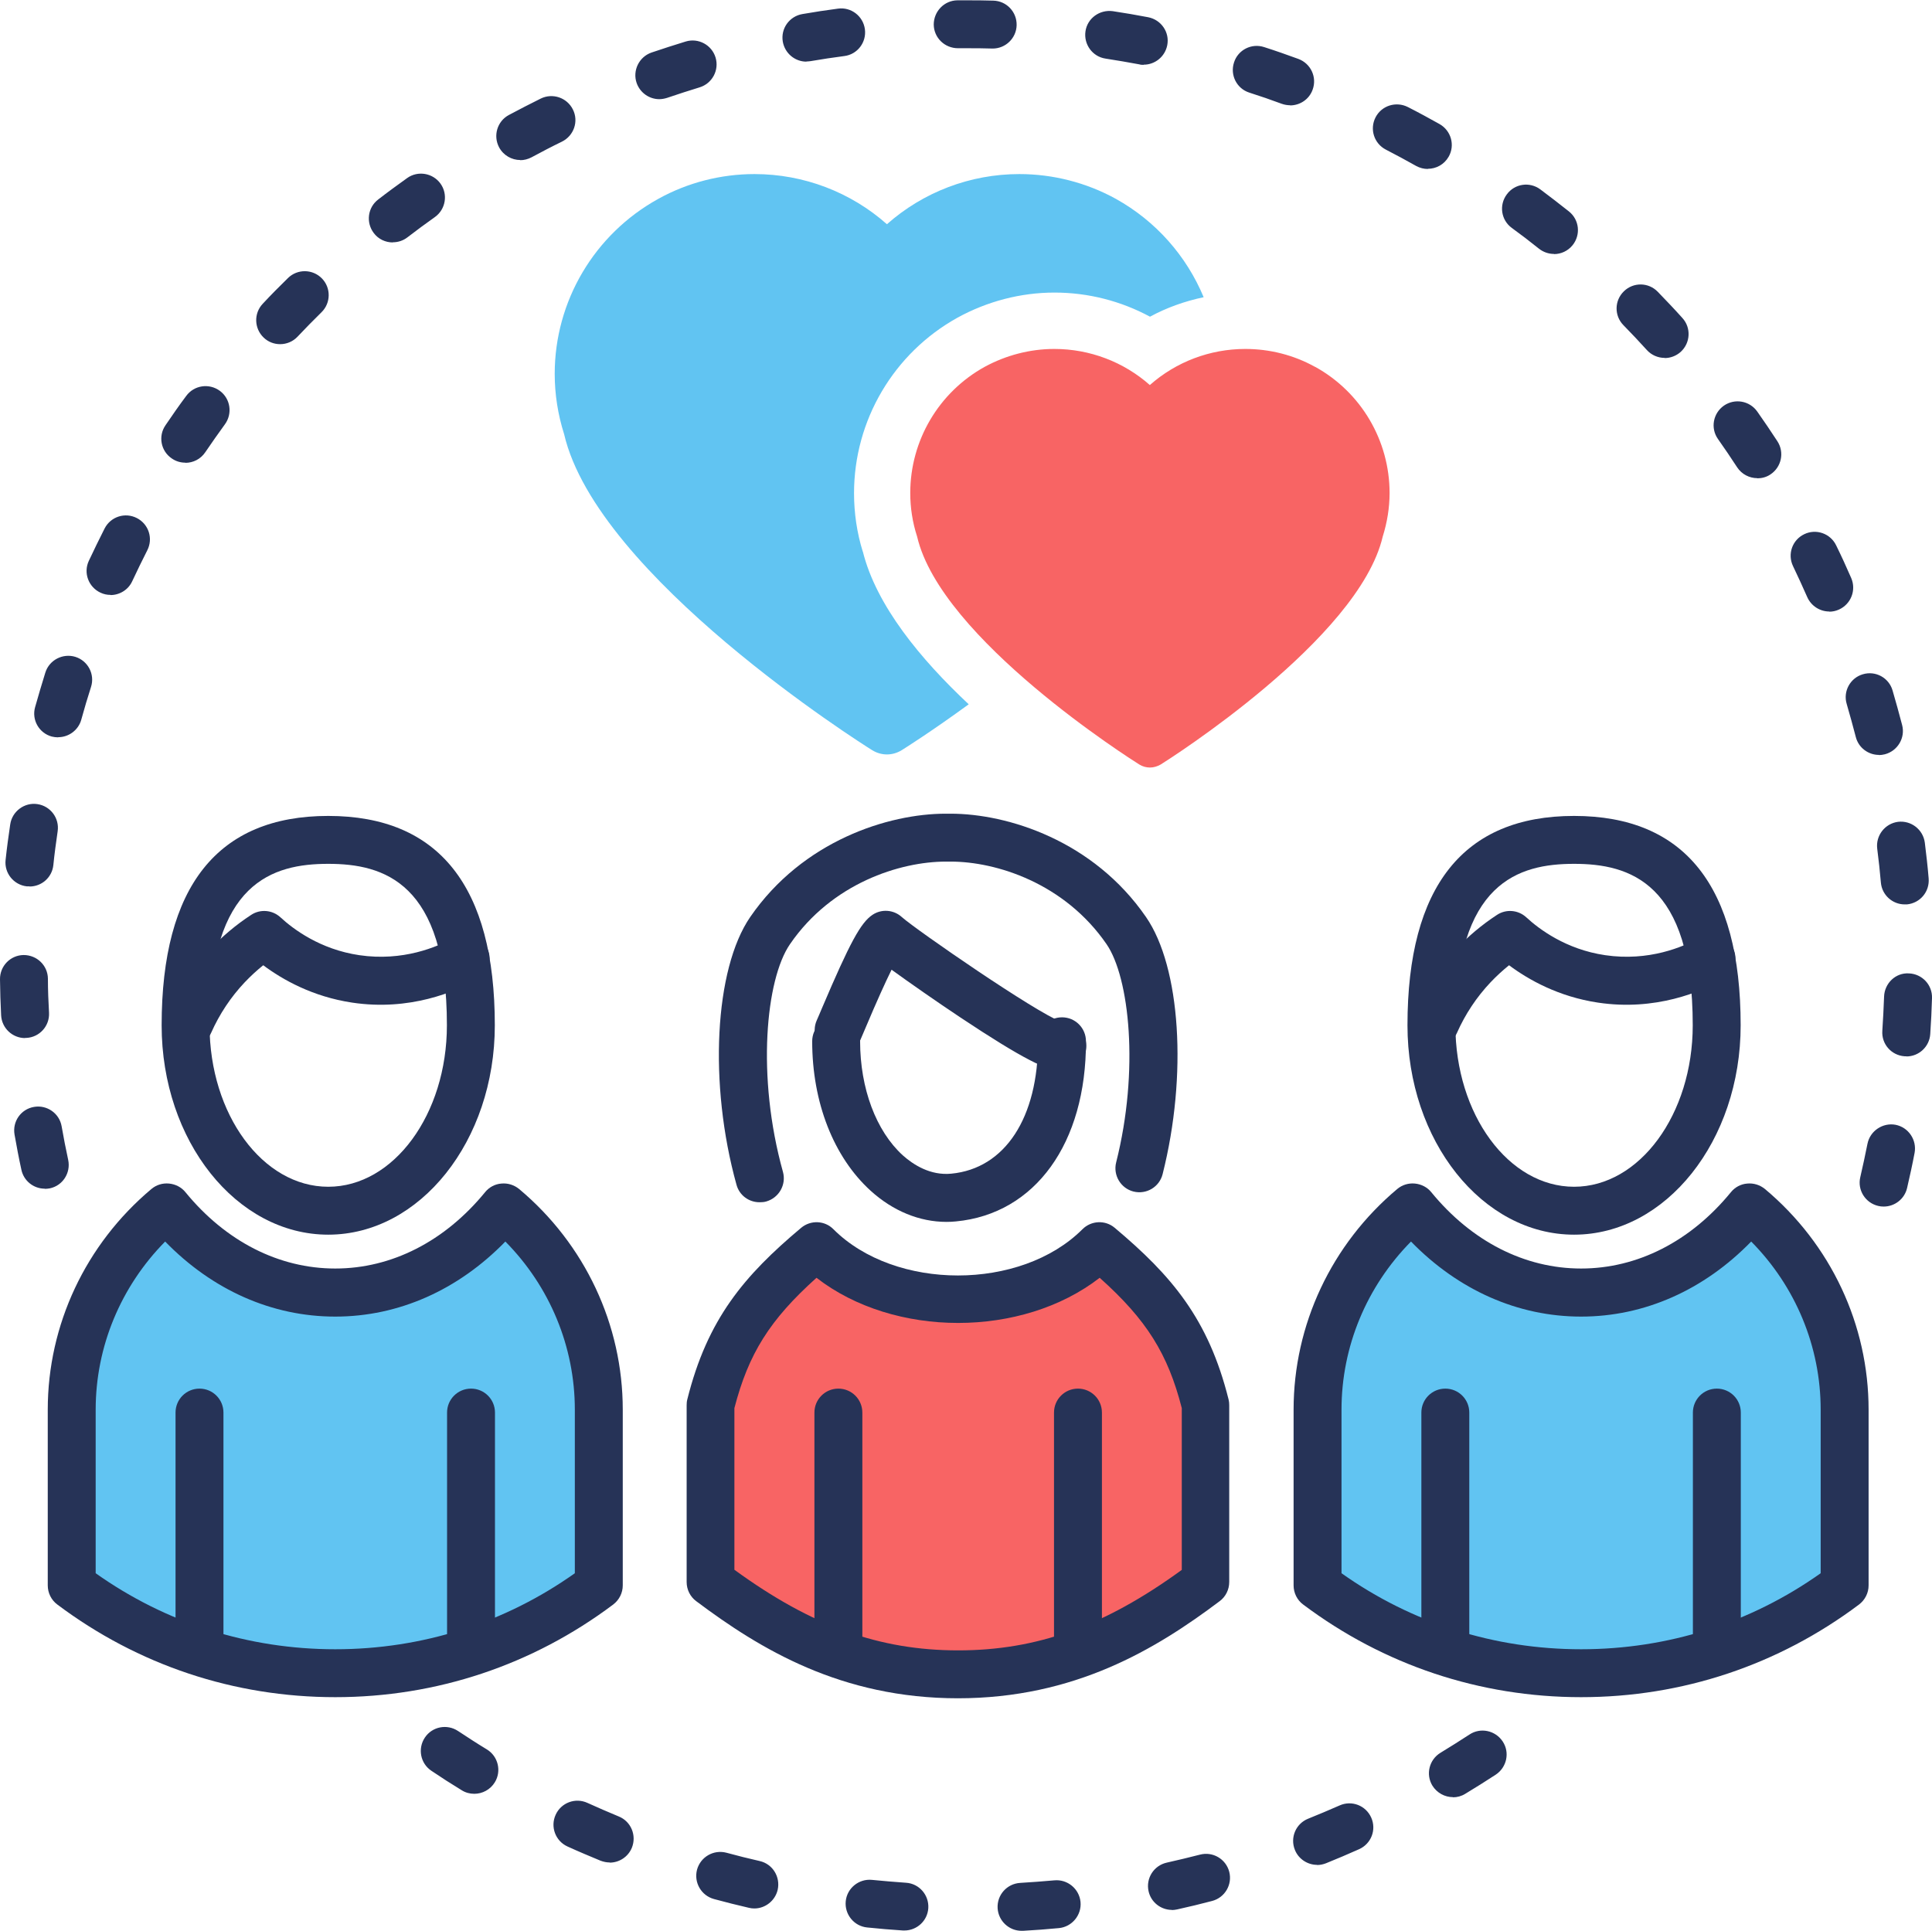
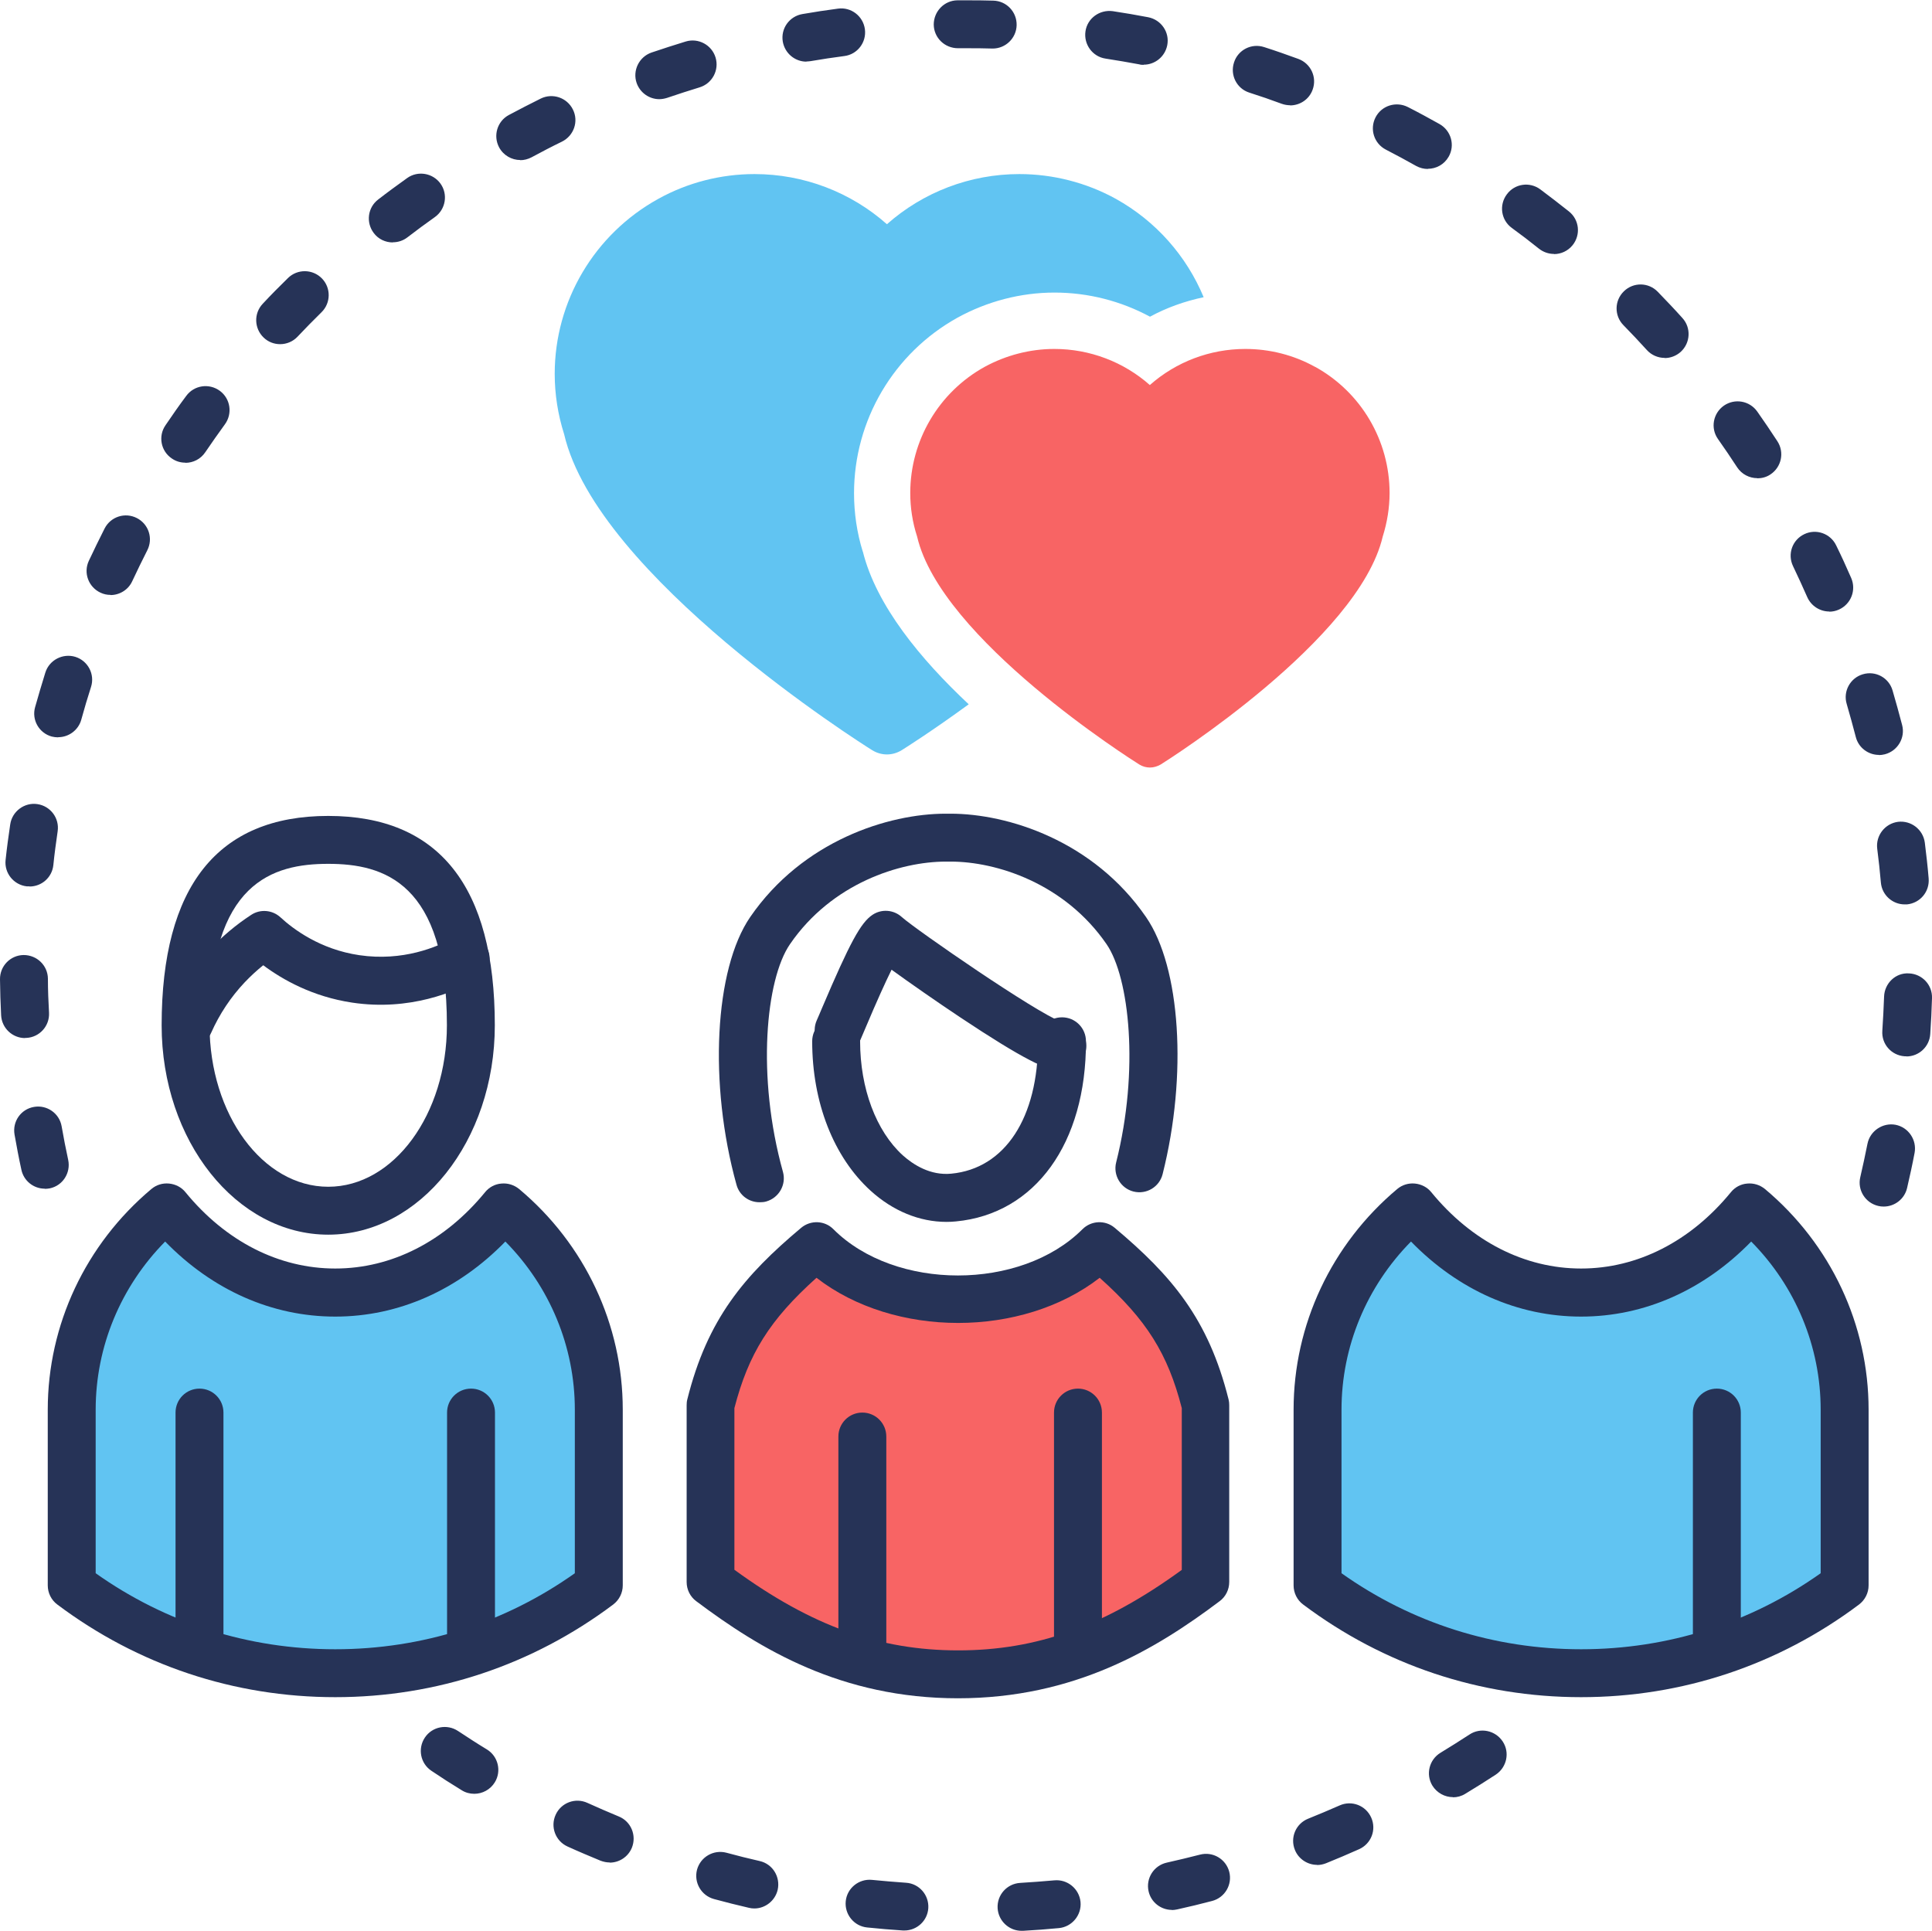
<svg xmlns="http://www.w3.org/2000/svg" id="Layer_2" data-name="Layer 2" viewBox="0 0 120.96 120.9">
  <defs>
    <style>      .cls-1 {        fill: #f86464;      }      .cls-1, .cls-2, .cls-3 {        stroke-width: 0px;      }      .cls-2 {        fill: #263357;      }      .cls-3 {        fill: #61c4f2;      }    </style>
  </defs>
  <g id="Icons">
    <g>
      <path class="cls-3" d="m37.99,88.27v11c-4.58,3.45-10.3,5.5-16.5,5.5s-11.92-2.05-16.5-5.5v-11c0-5.08,2.33-9.62,5.96-12.67,2.68,3.28,6.4,5.33,10.54,5.33s7.87-2.05,10.54-5.33c3.63,3.04,5.96,7.59,5.96,12.67Z" />
      <path class="cls-1" d="m74.99,89.7v9.67c-4.48,3.37-7.91,5.07-13.96,5.07s-11.56-1.89-16.04-5.26v-10c1.07-6.44,2.46-8.03,6-11,2.61,3.2,5.99,2.99,10.04,2.99s5.35.22,7.96-2.99c3.54,2.97,4.93,6.15,6,11.52Z" />
      <path class="cls-2" d="m20.99,106.27c-6.34,0-12.35-2.01-17.4-5.8-.38-.28-.6-.73-.6-1.2v-11c0-5.32,2.37-10.36,6.49-13.82.31-.26.7-.38,1.11-.34.4.04.77.23,1.02.54,2.52,3.08,5.85,4.78,9.38,4.78s6.86-1.7,9.38-4.78c.25-.31.62-.51,1.02-.54.41-.04.8.09,1.11.34,4.13,3.46,6.49,8.5,6.49,13.82v11c0,.47-.22.91-.6,1.2-5.05,3.79-11.06,5.8-17.4,5.8Zm-15-7.76c4.4,3.12,9.57,4.76,15,4.76s10.6-1.64,15-4.76v-10.24c0-3.95-1.57-7.72-4.35-10.53-2.96,3.04-6.69,4.7-10.65,4.7s-7.69-1.66-10.65-4.7c-2.78,2.82-4.35,6.58-4.35,10.53v10.24Z" />
      <path class="cls-2" d="m59.99,106.34c-7.33,0-12.4-3.08-16.4-6.08-.38-.28-.6-.73-.6-1.2v-11.07c0-.12.01-.25.04-.36,1.26-5.05,3.57-7.76,7.13-10.75.6-.5,1.48-.46,2.02.09,3.86,3.86,11.73,3.86,15.59,0,.55-.55,1.43-.59,2.02-.09,3.56,2.99,5.87,5.7,7.13,10.75.03.12.04.24.04.36v11.07c0,.47-.22.92-.6,1.2-4,3.01-9.08,6.08-16.4,6.08Zm-14-8.04c4.85,3.53,9.08,5.04,14,5.04s9.15-1.51,14-5.04v-10.13c-.87-3.39-2.19-5.52-5.14-8.16-4.86,3.77-12.87,3.77-17.73,0-2.94,2.64-4.26,4.77-5.14,8.16v10.13Z" />
      <path class="cls-2" d="m20.55,77.31c-5.75,0-10.43-5.88-10.43-13.11,0-8.7,3.51-13.11,10.43-13.11s10.43,4.41,10.43,13.11c0,7.23-4.68,13.11-10.43,13.11Zm0-23.22c-3.46,0-7.43,1.15-7.43,10.11,0,5.58,3.33,10.11,7.43,10.11s7.43-4.54,7.43-10.11c0-8.96-3.97-10.11-7.43-10.11Z" />
      <path class="cls-2" d="m11.84,65.55c-.21,0-.41-.04-.61-.13-.76-.34-1.09-1.23-.75-1.98.66-1.48,1.56-2.82,2.66-3.99.77-.81,1.63-1.54,2.58-2.16.57-.38,1.33-.32,1.84.15.79.73,2.48,2.01,4.94,2.37,2.72.4,4.88-.51,5.92-1.1.72-.4,1.64-.15,2.04.58.41.72.15,1.64-.58,2.04-1.38.77-4.23,1.99-7.83,1.45-2.47-.37-4.35-1.43-5.57-2.34-.41.33-.8.69-1.16,1.07-.87.92-1.58,1.99-2.1,3.16-.25.56-.8.89-1.37.89Z" />
      <path class="cls-2" d="m12.49,103.95c-.83,0-1.5-.67-1.5-1.5v-14c0-.83.67-1.5,1.5-1.5s1.5.67,1.5,1.5v14c0,.83-.67,1.5-1.5,1.5Z" />
      <path class="cls-2" d="m29.49,103.95c-.83,0-1.5-.67-1.5-1.5v-14c0-.83.67-1.5,1.5-1.5s1.5.67,1.5,1.5v14c0,.83-.67,1.5-1.5,1.5Z" />
      <path class="cls-3" d="m115.99,88.27v11c-4.58,3.45-10.3,5.5-16.5,5.5s-11.92-2.05-16.5-5.5v-11c0-5.08,2.33-9.62,5.96-12.67,2.68,3.28,6.4,5.33,10.54,5.33s7.87-2.05,10.54-5.33c3.63,3.04,5.96,7.59,5.96,12.67Z" />
      <path class="cls-2" d="m98.99,106.27c-6.34,0-12.35-2.01-17.4-5.8-.38-.28-.6-.73-.6-1.2v-11c0-5.32,2.37-10.36,6.49-13.82.31-.26.71-.38,1.11-.34.4.04.77.23,1.02.54,2.52,3.08,5.85,4.78,9.38,4.78s6.86-1.7,9.38-4.78c.25-.31.62-.51,1.02-.54.41-.04.8.09,1.11.34,4.13,3.46,6.49,8.5,6.49,13.82v11c0,.47-.22.91-.6,1.2-5.05,3.79-11.06,5.8-17.4,5.8Zm-15-7.76c4.4,3.12,9.57,4.76,15,4.76s10.6-1.64,15-4.76v-10.24c0-3.95-1.57-7.72-4.35-10.53-2.96,3.04-6.69,4.7-10.65,4.7s-7.69-1.66-10.65-4.7c-2.78,2.82-4.35,6.58-4.35,10.53v10.24Z" />
-       <path class="cls-2" d="m98.55,77.31c-5.75,0-10.43-5.88-10.43-13.11,0-8.7,3.51-13.11,10.43-13.11s10.43,4.41,10.43,13.11c0,7.23-4.68,13.11-10.43,13.11Zm0-23.22c-3.46,0-7.43,1.15-7.43,10.11,0,5.58,3.33,10.11,7.43,10.11s7.43-4.54,7.43-10.11c0-8.96-3.97-10.11-7.43-10.11Z" />
-       <path class="cls-2" d="m89.84,65.55c-.21,0-.41-.04-.61-.13-.76-.34-1.09-1.23-.75-1.98.66-1.48,1.56-2.82,2.66-3.99.77-.81,1.63-1.54,2.58-2.16.57-.38,1.33-.32,1.84.15.79.73,2.48,2.01,4.94,2.37,2.72.4,4.88-.51,5.92-1.1.72-.4,1.64-.15,2.04.58.41.72.15,1.64-.58,2.04-1.38.77-4.23,1.99-7.83,1.45-2.47-.37-4.35-1.43-5.57-2.34-.41.33-.8.69-1.16,1.07-.87.92-1.58,1.99-2.1,3.16-.25.56-.8.89-1.37.89Z" />
-       <path class="cls-2" d="m90.49,103.95c-.83,0-1.5-.67-1.5-1.5v-14c0-.83.67-1.5,1.5-1.5s1.5.67,1.5,1.5v14c0,.83-.67,1.5-1.5,1.5Z" />
      <path class="cls-2" d="m107.49,103.95c-.83,0-1.5-.67-1.5-1.5v-14c0-.83.67-1.5,1.5-1.5s1.5.67,1.5,1.5v14c0,.83-.67,1.5-1.5,1.5Z" />
      <path class="cls-2" d="m59.26,76.51c-1.69,0-3.35-.68-4.75-1.95-2.32-2.11-3.66-5.53-3.66-9.36,0-.83.67-1.5,1.5-1.5s1.5.67,1.5,1.5c0,2.95,1,5.62,2.67,7.14.66.59,1.73,1.28,3.04,1.15,3.36-.32,5.44-3.5,5.43-8.29,0-.83.67-1.5,1.5-1.5.83,0,1.5.67,1.5,1.5.02,6.38-3.18,10.81-8.14,11.28-.2.02-.4.03-.6.03Z" />
      <path class="cls-2" d="m47.55,75.28c-.66,0-1.26-.43-1.44-1.1-1.75-6.3-1.38-13.5.86-16.76,3.29-4.78,8.65-6.47,12.24-6.47h.3c3.59,0,8.95,1.69,12.24,6.47,2.17,3.14,2.6,9.92,1.04,16.1-.2.8-1.01,1.29-1.82,1.09-.8-.2-1.29-1.02-1.09-1.82,1.46-5.78.83-11.59-.6-13.67-2.63-3.82-6.9-5.17-9.76-5.17h-.3c-2.86,0-7.14,1.35-9.76,5.17-1.51,2.19-2.11,8.27-.44,14.26.22.8-.25,1.62-1.04,1.85-.13.04-.27.05-.4.05Z" />
      <path class="cls-2" d="m66.43,67.05c-.84,0-2.33-.7-6.33-3.36-1.47-.98-3.12-2.13-4.28-2.97-.39.79-.93,1.98-1.6,3.57-.15.36-.28.65-.35.82-.34.76-1.23,1.09-1.98.75-.76-.34-1.09-1.23-.75-1.98.07-.16.19-.43.33-.77,1.74-4.09,2.42-5.34,3.16-5.83.57-.38,1.33-.32,1.84.15.94.83,8.37,5.96,9.99,6.56.52.01,1.07.26,1.36.77.41.72.15,1.64-.58,2.04-.24.14-.47.24-.8.24Z" />
-       <path class="cls-2" d="m52.49,103.95c-.83,0-1.5-.67-1.5-1.5v-14c0-.83.67-1.5,1.5-1.5s1.5.67,1.5,1.5v14c0,.83-.67,1.5-1.5,1.5Z" />
+       <path class="cls-2" d="m52.49,103.95v-14c0-.83.67-1.5,1.5-1.5s1.5.67,1.5,1.5v14c0,.83-.67,1.5-1.5,1.5Z" />
      <path class="cls-2" d="m67.49,103.95c-.83,0-1.5-.67-1.5-1.5v-14c0-.83.67-1.5,1.5-1.5s1.5.67,1.5,1.5v14c0,.83-.67,1.5-1.5,1.5Z" />
      <path class="cls-2" d="m63.96,120.9c-.79,0-1.45-.62-1.5-1.41-.05-.83.58-1.54,1.41-1.59.71-.04,1.43-.1,2.14-.16.82-.08,1.56.53,1.64,1.35s-.53,1.56-1.35,1.64c-.75.07-1.49.13-2.25.17-.03,0-.06,0-.09,0Zm-7.32-.02s-.07,0-.1,0c-.75-.05-1.5-.11-2.25-.19-.82-.08-1.42-.82-1.34-1.64.08-.82.82-1.42,1.64-1.34.71.07,1.42.13,2.13.18.83.05,1.45.77,1.4,1.59-.05.79-.71,1.4-1.5,1.4Zm16.73-1.29c-.69,0-1.31-.48-1.46-1.17-.18-.81.33-1.61,1.14-1.79.7-.16,1.39-.32,2.08-.5.8-.21,1.62.27,1.83,1.07.21.8-.27,1.62-1.07,1.83-.72.19-1.46.37-2.19.53-.11.02-.22.04-.33.04Zm-26.14-.09c-.11,0-.22-.01-.34-.04-.73-.17-1.46-.35-2.19-.55-.8-.22-1.27-1.04-1.06-1.84.22-.8,1.04-1.27,1.84-1.06.69.19,1.38.36,2.08.52.81.18,1.31.99,1.13,1.8-.16.69-.78,1.17-1.46,1.17Zm35.23-2.73c-.59,0-1.16-.36-1.39-.94-.31-.77.06-1.64.83-1.95.66-.27,1.32-.54,1.97-.83.76-.34,1.64,0,1.98.76.34.76,0,1.64-.76,1.98-.69.31-1.38.6-2.07.88-.18.07-.37.11-.56.11Zm-44.29-.15c-.19,0-.38-.04-.57-.11-.7-.29-1.39-.58-2.07-.89-.75-.34-1.09-1.23-.74-1.99.34-.75,1.23-1.09,1.99-.74.65.29,1.3.58,1.96.85.77.31,1.13,1.19.82,1.96-.24.58-.8.93-1.39.93Zm52.8-4.09c-.51,0-1-.26-1.29-.72-.43-.71-.2-1.63.51-2.06.61-.37,1.21-.75,1.81-1.14.69-.46,1.62-.26,2.08.43.46.69.26,1.62-.43,2.08-.63.41-1.26.81-1.91,1.2-.24.15-.51.22-.77.22Zm-61.28-.21c-.27,0-.54-.07-.78-.22-.64-.39-1.28-.8-1.9-1.22-.69-.46-.87-1.39-.41-2.08.46-.69,1.39-.87,2.08-.41.59.39,1.19.78,1.8,1.15.71.43.93,1.36.5,2.06-.28.46-.78.72-1.28.72Z" />
      <path class="cls-2" d="m117.93,75.55c-.11,0-.23-.01-.34-.04-.81-.19-1.31-1-1.12-1.8.16-.69.31-1.39.45-2.09.16-.81.96-1.34,1.76-1.19.81.16,1.34.95,1.19,1.76-.14.74-.3,1.47-.47,2.2-.16.69-.78,1.16-1.46,1.16Zm-115.13-1.12c-.69,0-1.31-.48-1.46-1.18-.16-.73-.3-1.47-.43-2.21-.14-.82.4-1.59,1.22-1.73.81-.14,1.59.4,1.73,1.22.12.7.26,1.4.41,2.1.17.81-.34,1.61-1.15,1.78-.11.02-.21.03-.32.03Zm116.55-8.29s-.07,0-.11,0c-.83-.06-1.45-.77-1.39-1.6.05-.71.08-1.42.11-2.14.03-.83.72-1.5,1.55-1.45.83.03,1.48.72,1.45,1.55-.02.75-.06,1.5-.11,2.25-.05.79-.71,1.4-1.49,1.4Zm-117.78-1.14c-.79,0-1.46-.62-1.5-1.43-.04-.75-.06-1.5-.07-2.25-.01-.83.65-1.51,1.48-1.52.84,0,1.51.66,1.52,1.48,0,.72.03,1.43.07,2.14.04.83-.6,1.53-1.42,1.57-.03,0-.05,0-.08,0Zm117.68-8.37c-.77,0-1.42-.59-1.49-1.36-.06-.71-.14-1.42-.23-2.13-.1-.82.48-1.57,1.3-1.68.82-.1,1.57.48,1.68,1.3.09.74.18,1.49.24,2.24.07.83-.53,1.55-1.36,1.63-.05,0-.09,0-.14,0ZM1.85,55.5c-.05,0-.11,0-.17,0-.82-.09-1.42-.83-1.33-1.65.08-.75.18-1.49.29-2.23.12-.82.89-1.39,1.7-1.27.82.12,1.39.88,1.27,1.7-.1.7-.2,1.41-.27,2.12-.08.77-.73,1.34-1.49,1.34Zm115.79-8.23c-.67,0-1.28-.45-1.45-1.12-.18-.69-.37-1.38-.57-2.07-.24-.79.22-1.63,1.01-1.86.8-.24,1.63.22,1.86,1.01.21.72.41,1.44.6,2.17.21.8-.28,1.62-1.08,1.83-.13.03-.25.05-.38.05Zm-114-1.1c-.13,0-.27-.02-.4-.05-.8-.22-1.27-1.05-1.04-1.85.2-.72.42-1.44.64-2.16.25-.79,1.1-1.22,1.88-.98.79.25,1.23,1.09.98,1.88-.22.68-.42,1.36-.61,2.05-.18.66-.79,1.1-1.44,1.1Zm110.89-7.88c-.58,0-1.13-.34-1.38-.9-.29-.65-.58-1.3-.89-1.94-.36-.75-.05-1.64.7-2,.74-.36,1.64-.05,2,.7.33.67.64,1.35.94,2.04.33.76-.01,1.64-.77,1.98-.2.09-.4.13-.6.13Zm-107.61-1.04c-.21,0-.42-.04-.63-.14-.75-.35-1.08-1.24-.73-1.99.32-.68.65-1.36.99-2.03.38-.74,1.28-1.03,2.02-.65.74.38,1.03,1.28.65,2.02-.32.64-.64,1.28-.94,1.93-.25.55-.8.87-1.36.87Zm103.1-7.31c-.49,0-.97-.24-1.26-.68-.39-.6-.79-1.19-1.2-1.77-.48-.68-.31-1.61.37-2.09.68-.47,1.61-.31,2.09.37.43.61.85,1.23,1.26,1.86.45.69.26,1.62-.44,2.08-.25.17-.54.24-.82.24Zm-98.42-.97c-.29,0-.58-.08-.84-.26-.69-.46-.87-1.4-.4-2.08.42-.62.85-1.24,1.3-1.84.49-.67,1.43-.81,2.1-.32.67.49.81,1.43.32,2.1-.42.58-.83,1.16-1.23,1.75-.29.43-.76.66-1.24.66Zm92.62-6.56c-.41,0-.82-.17-1.11-.49-.48-.53-.97-1.05-1.47-1.56-.58-.59-.57-1.54.03-2.12.59-.58,1.54-.57,2.12.03.52.54,1.04,1.08,1.54,1.64.56.61.51,1.56-.1,2.12-.29.26-.65.39-1.01.39Zm-86.68-.86c-.37,0-.74-.13-1.03-.41-.6-.57-.63-1.52-.06-2.12.51-.55,1.04-1.08,1.58-1.61.59-.58,1.54-.57,2.12.02.58.59.57,1.54-.02,2.12-.51.5-1.01,1.01-1.5,1.53-.29.31-.69.47-1.09.47Zm79.75-5.65c-.33,0-.66-.11-.94-.33-.56-.45-1.12-.88-1.7-1.3-.67-.49-.81-1.43-.31-2.1.49-.67,1.43-.81,2.1-.31.6.45,1.2.91,1.79,1.38.65.52.75,1.46.23,2.11-.3.37-.73.56-1.17.56Zm-72.7-.72c-.45,0-.9-.2-1.19-.59-.5-.66-.38-1.6.28-2.1.59-.46,1.2-.9,1.81-1.34.67-.48,1.61-.32,2.09.35.48.67.32,1.61-.35,2.09-.58.41-1.16.84-1.72,1.27-.27.21-.59.31-.91.31Zm64.81-4.6c-.25,0-.5-.06-.74-.19-.62-.35-1.25-.69-1.89-1.02-.74-.38-1.03-1.28-.65-2.02.38-.74,1.28-1.02,2.02-.65.67.34,1.33.7,1.99,1.07.72.41.98,1.32.57,2.04-.28.49-.78.76-1.31.76Zm-56.83-.56c-.53,0-1.05-.29-1.32-.79-.39-.73-.12-1.64.61-2.03.66-.35,1.33-.7,2-1.03.74-.36,1.64-.06,2.01.69.37.74.06,1.64-.69,2.01-.64.31-1.27.64-1.9.98-.23.12-.47.18-.71.18Zm48.2-3.43c-.17,0-.35-.03-.52-.09-.67-.25-1.34-.48-2.03-.7-.79-.25-1.22-1.1-.96-1.89.25-.79,1.1-1.22,1.89-.96.72.23,1.43.48,2.14.74.78.29,1.18,1.15.89,1.93-.22.61-.8.98-1.41.98Zm-39.49-.38c-.62,0-1.2-.39-1.42-1.01-.27-.78.15-1.64.93-1.91.71-.24,1.42-.47,2.14-.69.79-.24,1.63.21,1.87,1,.24.79-.21,1.63-1,1.87-.69.21-1.36.43-2.04.66-.16.05-.33.08-.49.08Zm30.33-2.15c-.09,0-.19,0-.28-.03-.7-.13-1.4-.25-2.11-.36-.82-.12-1.38-.89-1.26-1.71.12-.82.89-1.37,1.71-1.26.74.11,1.48.24,2.22.38.81.16,1.35.94,1.19,1.75-.14.72-.77,1.22-1.47,1.22Zm-21.12-.2c-.72,0-1.35-.52-1.48-1.25-.14-.82.41-1.59,1.23-1.73.74-.13,1.48-.24,2.23-.34.82-.11,1.57.47,1.68,1.29.11.82-.47,1.58-1.29,1.68-.71.09-1.41.2-2.12.32-.09.01-.17.02-.25.02Zm11.67-.82c-.58-.02-1.12-.02-1.67-.02h-.51c-.84,0-1.51-.66-1.52-1.48,0-.83.66-1.51,1.48-1.52h.54c.57,0,1.14,0,1.71.02.83.02,1.48.71,1.46,1.54-.02.81-.69,1.46-1.5,1.46Z" />
      <path class="cls-3" d="m54.02,34.55c-.37-1.19-.55-2.43-.55-3.67,0-4.56,2.48-8.77,6.48-10.99,1.86-1.02,3.95-1.57,6.07-1.57s4.16.53,5.98,1.51c1.05-.57,2.18-.97,3.36-1.22-1.07-2.57-2.98-4.76-5.5-6.16-1.85-1.02-3.94-1.55-6.04-1.55-3.08,0-6.02,1.13-8.29,3.14-2.27-2.01-5.21-3.14-8.29-3.14-2.1,0-4.19.53-6.04,1.56-3.99,2.21-6.47,6.4-6.47,10.95,0,1.28.2,2.55.59,3.78,2.07,8.89,18.57,19.34,19.28,19.78.29.18.61.27.93.27s.64-.09.93-.27c.21-.13,1.9-1.2,4.19-2.87-3-2.81-5.79-6.18-6.63-9.57Z" />
      <path class="cls-1" d="m82.33,22.97c-1.33-.74-2.84-1.12-4.36-1.12-2.22,0-4.34.81-5.98,2.26-1.64-1.45-3.76-2.26-5.98-2.26-1.51,0-3.02.39-4.36,1.12-2.88,1.59-4.66,4.62-4.66,7.9,0,.92.14,1.84.43,2.73,1.49,6.41,13.4,13.95,13.91,14.27.21.13.44.19.67.19s.46-.07.67-.19c.51-.32,12.4-7.85,13.9-14.27.28-.89.43-1.81.43-2.73,0-3.28-1.78-6.31-4.66-7.9h0Z" />
    </g>
  </g>
</svg>